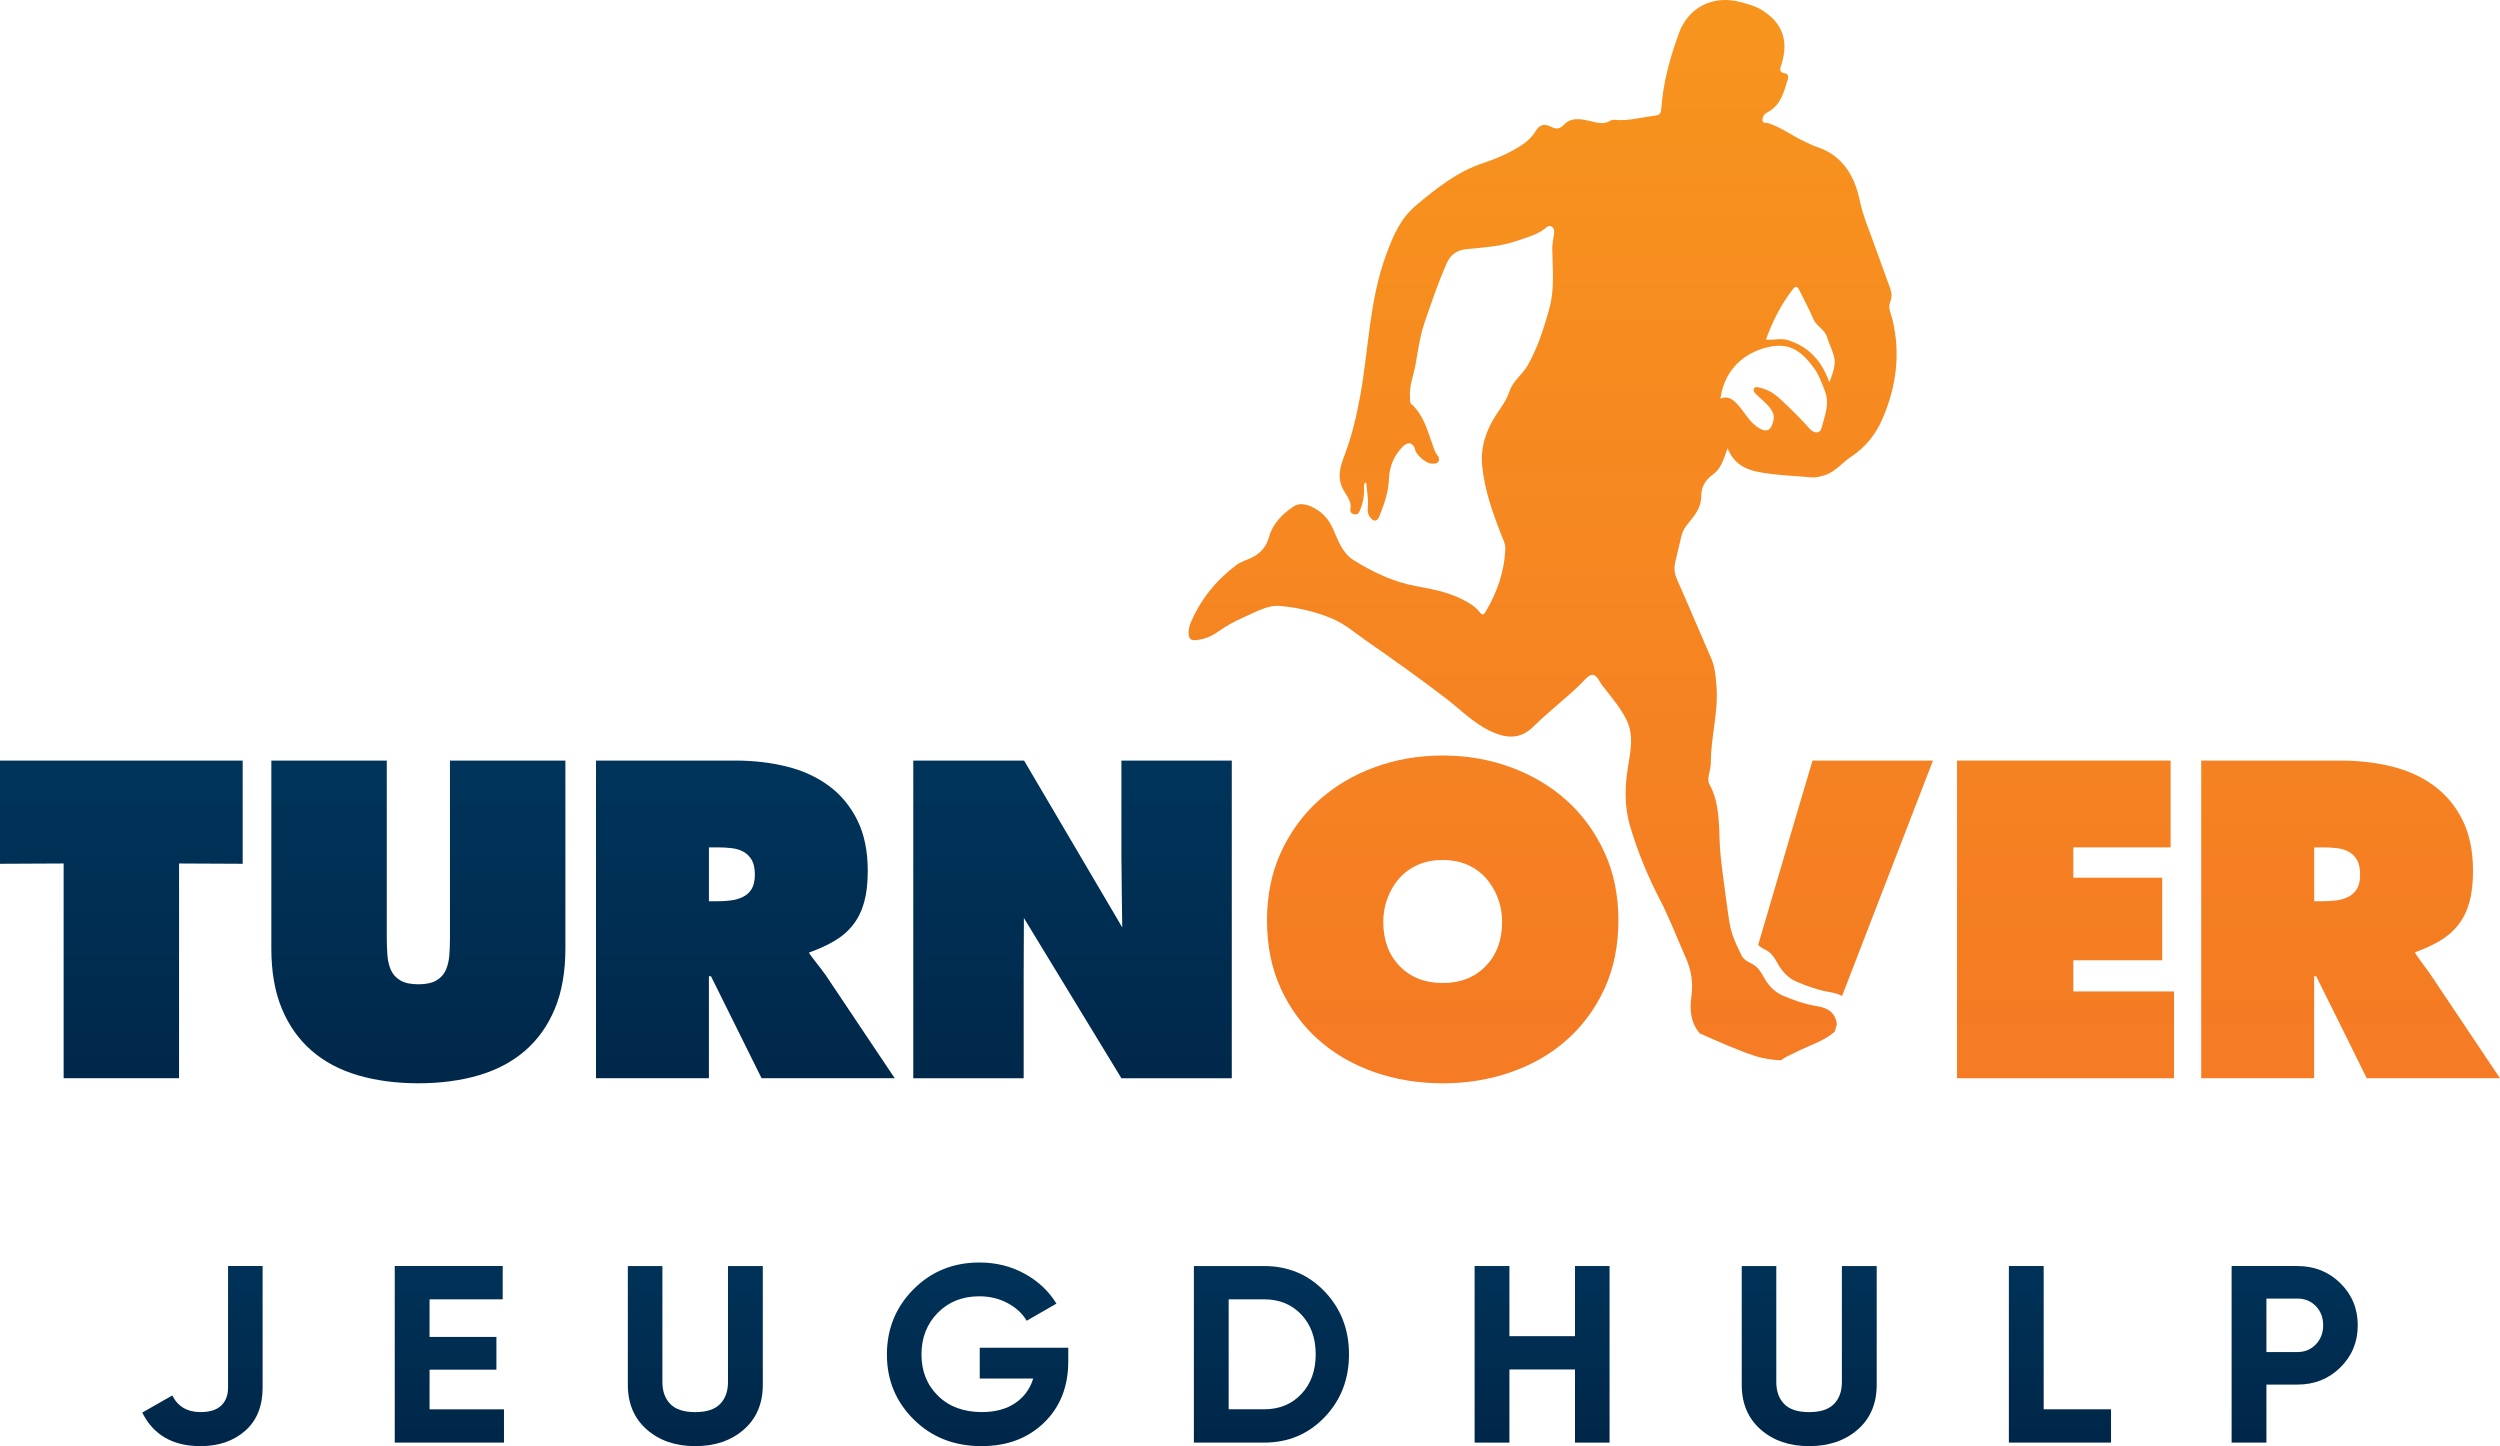
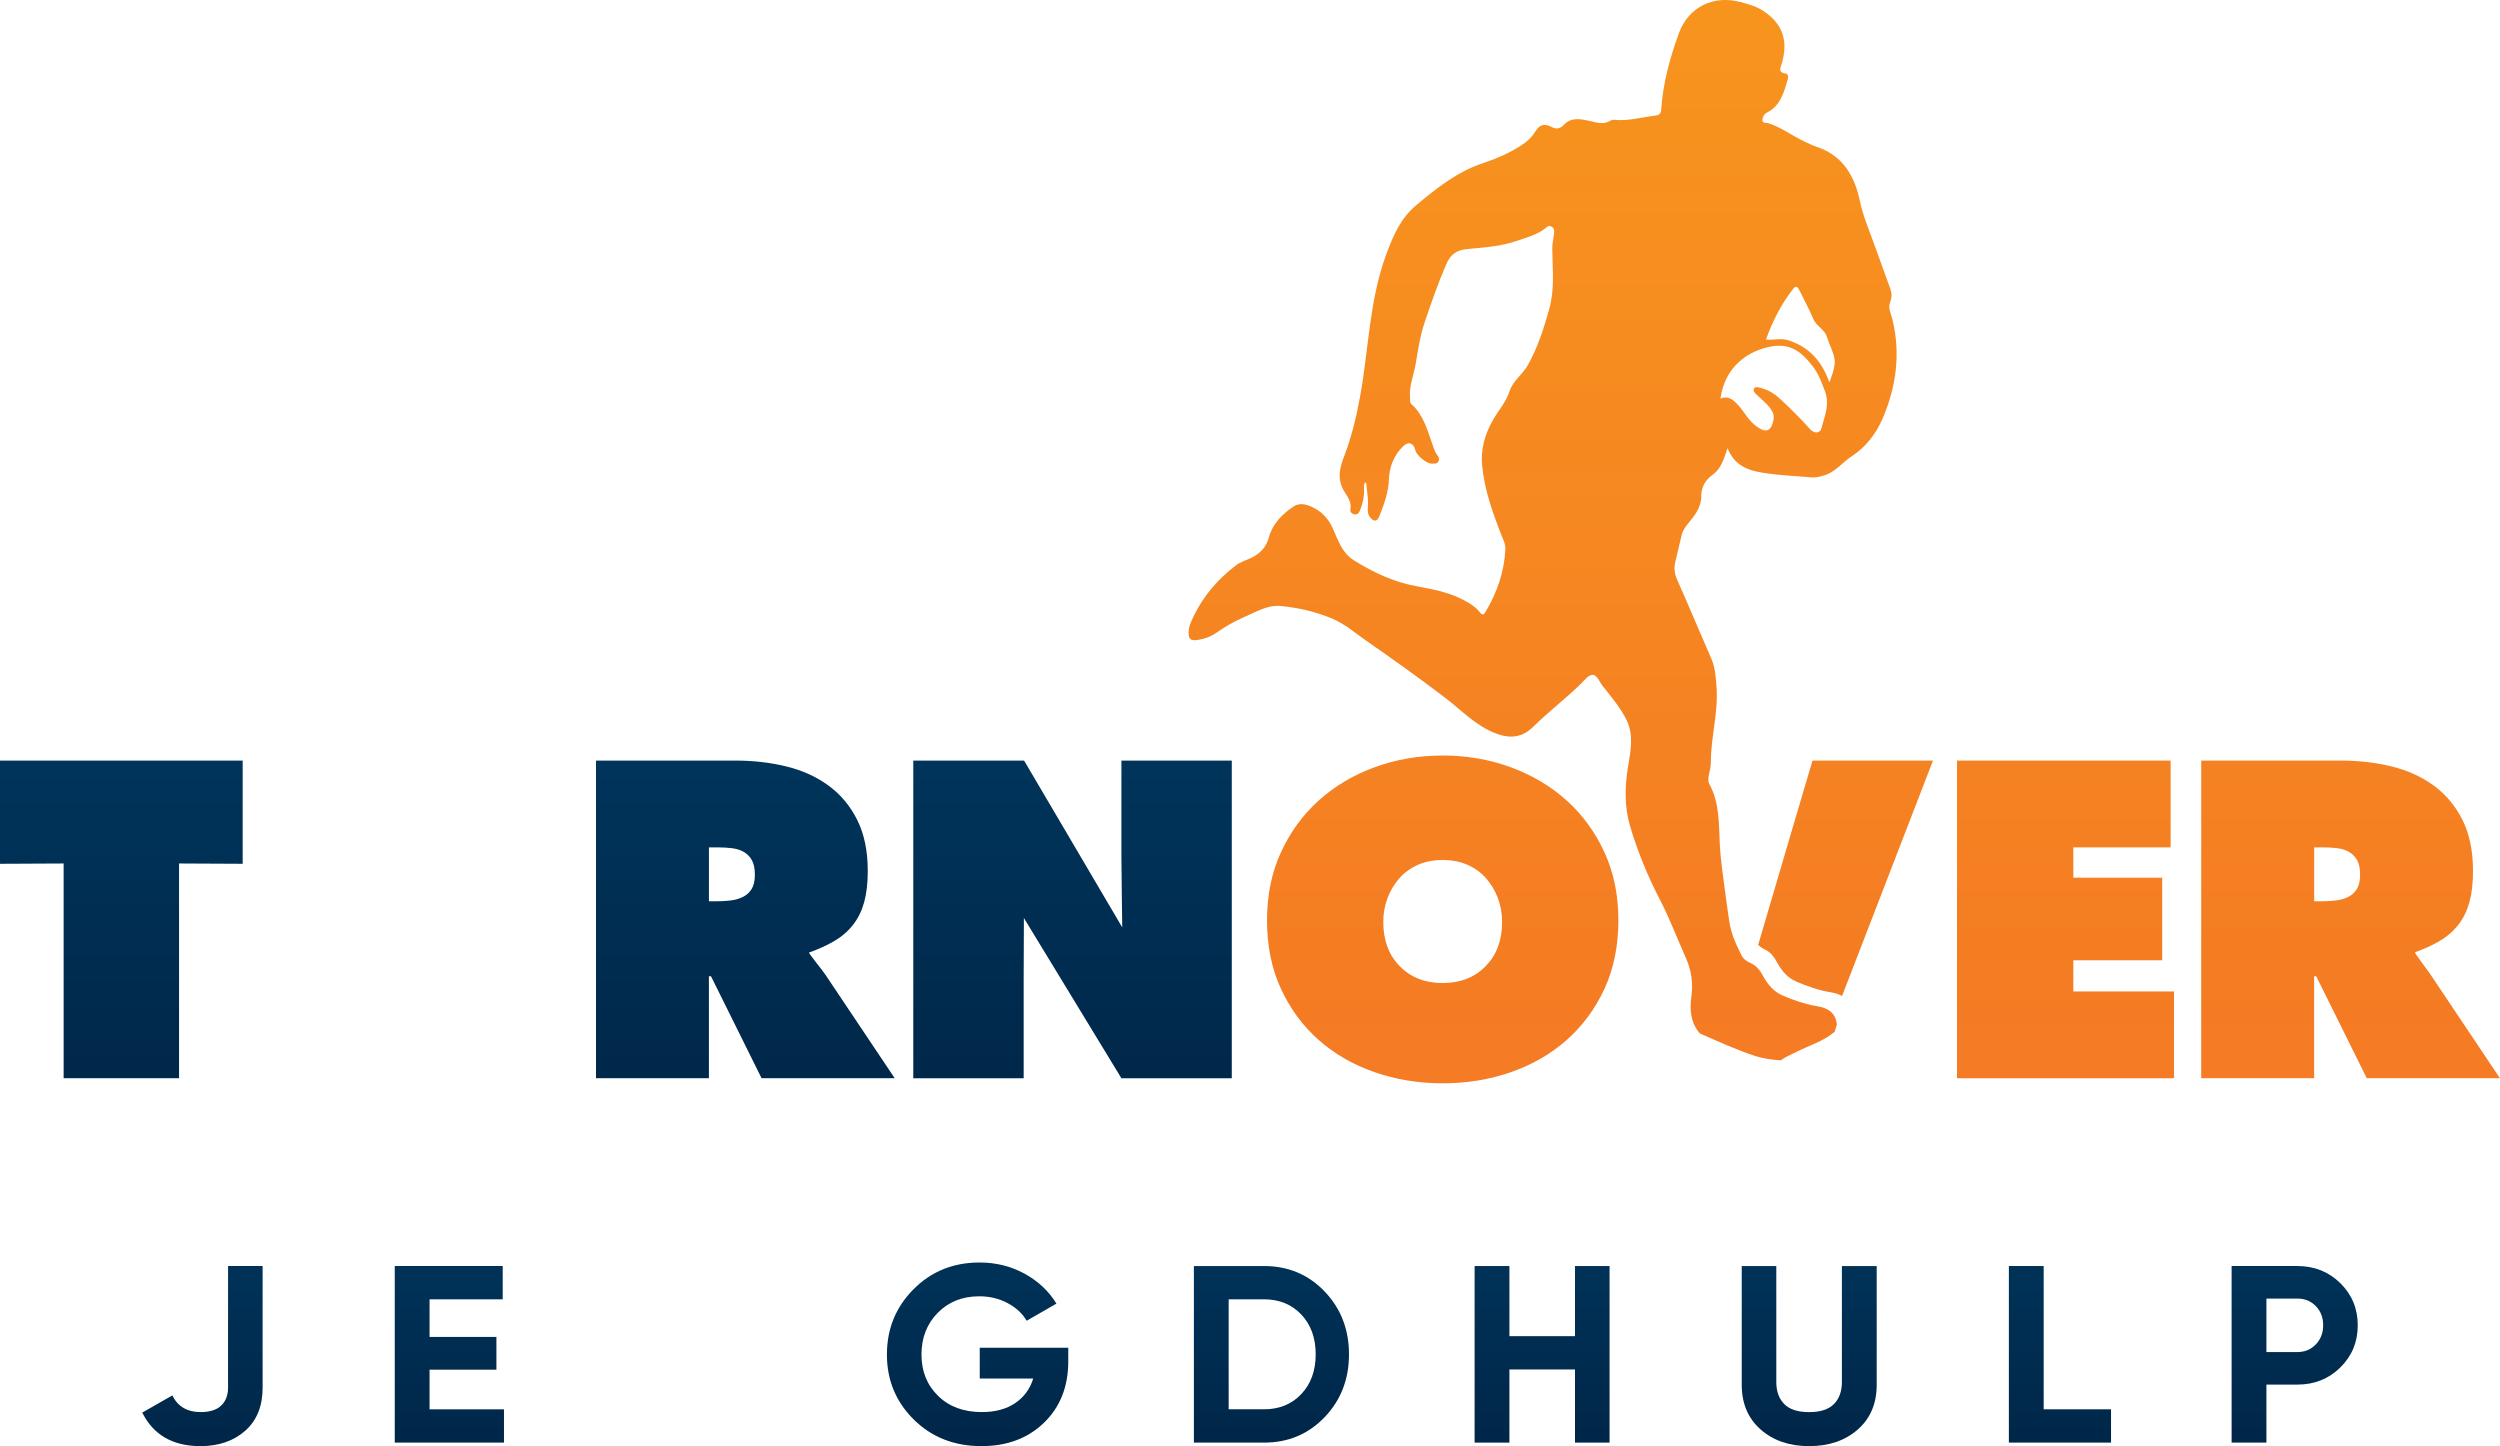
<svg xmlns="http://www.w3.org/2000/svg" version="1.1" id="Layer_2" x="0px" y="0px" viewBox="0 0 1284.68 743.13" style="enable-background:new 0 0 1284.68 743.13;" xml:space="preserve">
  <style type="text/css">
	.st0{fill:url(#SVGID_1_);}
	.st1{fill:url(#SVGID_00000027565252792242304880000004131613141489842050_);}
	.st2{fill:url(#SVGID_00000013186426455187572470000006576359278389971077_);}
	.st3{fill:url(#SVGID_00000011747285793130309030000003733631287910727308_);}
	.st4{fill:url(#SVGID_00000085944805956367227810000012413391993294458020_);}
	.st5{fill:url(#SVGID_00000133486745892686972040000004514130002983906492_);}
	.st6{fill:url(#SVGID_00000075131337153796863260000005274684785999568049_);}
	.st7{fill:url(#SVGID_00000151501870579467111080000014758163253323373716_);}
	.st8{fill:url(#SVGID_00000054241624306546376450000008765785086595966388_);}
	.st9{fill:url(#SVGID_00000018949788535838160310000003176246763816660917_);}
	.st10{fill:url(#SVGID_00000044890139975378280610000010698094089338059422_);}
	.st11{fill:url(#SVGID_00000029025274818356466600000011470332897967026859_);}
	.st12{fill:url(#SVGID_00000045593612797114510160000017971726791694342821_);}
	.st13{fill:url(#SVGID_00000147905988474137346190000014481593328645707967_);}
	.st14{fill:url(#SVGID_00000150093444710815484240000011062667863281248167_);}
	.st15{fill:url(#SVGID_00000031188266471398502190000001214690804363026853_);}
	.st16{fill:url(#SVGID_00000117660811825677417090000012207821313618848442_);}
	.st17{fill:url(#SVGID_00000176001340051677352980000005424136369912097929_);}
</style>
  <g>
    <g>
      <linearGradient id="SVGID_1_" gradientUnits="userSpaceOnUse" x1="792.688" y1="535.814" x2="792.688" y2="10.762">
        <stop offset="0" style="stop-color:#F47920;stop-opacity:0.986" />
        <stop offset="0.967" style="stop-color:#F7931E;stop-opacity:1" />
        <stop offset="1" style="stop-color:#F7941D" />
      </linearGradient>
      <path class="st0" d="M942.77,530.2c-5.9,5.07-13.41,7.09-20.13,10.59c-2.51,1.31-5.22,2.24-7.43,4.08    c-4.43-0.24-8.78-0.79-13.05-2.16c-9.86-3.17-19.22-7.56-28.69-11.67c-4.72-5.48-5.25-12.18-4.34-18.73    c0.97-7.01,0.1-13.46-2.71-19.81c-4.5-10.14-8.44-20.58-13.54-30.4c-6.29-12.11-11.4-24.63-15.25-37.64    c-2.92-9.88-2.71-20.09-1.08-30.2c1.33-8.26,3.2-16.44-0.82-24.5c-2.76-5.54-6.68-10.27-10.43-15.11    c-0.48-0.62-0.96-1.24-1.48-1.82c-1.85-2.11-2.97-6-5.44-6.05c-2.08-0.04-4.35,2.97-6.31,4.88c-7.74,7.56-16.4,14.11-24.08,21.7    c-6.03,5.96-12.36,6.26-19.69,3.39c-9.97-3.91-17.18-11.66-25.41-17.97c-13.34-10.23-27.04-19.94-40.83-29.54    c-5.66-3.94-10.91-8.57-17.36-11.3c-8.64-3.65-17.81-5.76-27-6.56c-6.43-0.55-12.5,3.18-18.48,5.77    c-4.94,2.13-9.57,4.82-13.97,7.89c-2.96,2.07-6.22,3.29-9.76,3.81c-3.67,0.53-4.83-0.45-4.69-4.18c0.06-1.53,0.42-3.14,1.02-4.55    c5.06-12.06,13.06-21.86,23.43-29.71c2.14-1.62,4.89-2.44,7.38-3.58c4.75-2.19,8.01-5.48,9.44-10.78    c1.89-6.98,6.86-11.88,12.65-15.79c2.74-1.85,6.06-1.28,9.04,0.04c5.09,2.25,8.66,5.85,11.05,11.06    c2.74,5.97,4.71,12.69,10.74,16.46c10.03,6.28,20.64,11.3,32.4,13.42c9.3,1.68,18.51,3.51,26.75,8.54    c2.15,1.31,4.19,2.8,5.65,4.76c1.68,2.25,2.49,0.8,3.24-0.47c5.78-9.85,9.46-20.36,9.96-31.88c0.12-2.75-1.17-5.01-2.11-7.42    c-4.5-11.55-8.65-23.21-9.82-35.67c-0.79-8.39,1.47-16.11,5.57-23.28c2.82-4.94,6.71-9.16,8.52-14.81    c1.69-5.27,6.69-8.57,9.38-13.36c5.15-9.18,8.31-19.04,11.09-29.17c2.82-10.25,1.59-20.45,1.48-30.7    c-0.03-2.52,0.53-4.9,0.87-7.34c0.21-1.56,0.31-3.28-1.43-4.12c-1.45-0.7-2.32,0.5-3.37,1.29c-4.15,3.11-9.13,4.36-13.92,6.06    c-8.34,2.95-17.1,3.46-25.77,4.3c-5.18,0.5-8.53,2.49-10.72,7.52c-4.35,9.99-7.89,20.27-11.37,30.55    c-2.28,6.76-3.27,13.99-4.5,21.06c-1,5.77-3.43,11.32-2.88,17.33c0.1,1.11-0.29,2.33,0.78,3.29c6.14,5.5,8.09,13.21,10.71,20.54    c0.7,1.96,1.19,4,2.56,5.65c0.82,1,1.14,2.13,0.52,3.27c-0.68,1.24-2.08,1.04-3.18,1.07c-2.88,0.09-8.03-4.17-8.71-7.03    c-0.87-3.63-3.48-4.56-6.18-1.94c-4.74,4.59-7.14,10.66-7.34,16.9c-0.22,6.88-2.48,12.9-4.89,19.03c-1.15,2.92-2.9,3.05-4.83,0.54    c-1.12-1.45-1.29-3.08-1.13-4.82c0.34-3.67-0.22-7.3-0.64-10.92c-0.08-0.71,0.16-1.61-0.7-2.17c-0.87,1.13-0.64,2.39-0.59,3.67    c0.12,3.71-0.65,7.29-2.06,10.71c-0.5,1.22-1.2,2.41-2.89,2.08c-1.35-0.26-2.34-1.29-2.09-2.46c0.9-4.12-1.92-7.04-3.55-10.03    c-3.54-6.5-1.62-12.14,0.71-18.31c3.68-9.75,6.05-19.86,7.92-30.19c4.39-24.24,4.67-49.18,13.41-72.71    c3.53-9.52,7.26-18.33,15.19-25c10.52-8.85,21.34-17.43,34.49-21.77c7.03-2.32,13.53-5.18,19.7-9.14    c3.05-1.96,5.49-4.31,7.37-7.39c2.01-3.29,4.49-3.91,7.92-2.16c2.62,1.35,4.42,1.27,6.77-1.21c3.65-3.85,8.79-2.76,13.3-1.73    c3.61,0.83,6.95,2.03,10.42-0.21c0.6-0.39,1.53-0.49,2.27-0.41c6.99,0.7,13.67-1.33,20.49-2.12c2.23-0.26,3.17-0.8,3.35-3.49    c0.91-13.42,4.49-26.32,9.05-38.88c4.9-13.49,17.75-19.75,31.61-16.05c4.06,1.08,8.13,2.18,11.68,4.51    c9.98,6.54,13.06,15.33,9.58,27.09c-0.66,2.22-2.08,4.54,1.93,5.12c1.33,0.19,1.54,1.73,1.18,2.93c-2,6.64-3.64,13.53-10.6,17.11    c-1.54,0.79-2.38,2.21-2.44,3.78c-0.07,1.98,1.93,1.39,2.99,1.72c6.83,2.14,12.44,6.62,18.86,9.53c2.02,0.92,4.01,1.97,6.11,2.66    c13.52,4.48,19.47,15.14,22.16,27.97c1.6,7.62,4.68,14.63,7.24,21.86c2.74,7.74,5.66,15.42,8.38,23.16    c0.78,2.22,0.84,4.44-0.14,6.86c-1.19,2.92,0.49,5.89,1.18,8.73c4.28,17.59,2.02,34.53-5,50.93c-3.44,8.03-8.72,14.79-16.18,19.67    c-4.66,3.04-8.07,7.85-13.69,9.55c-2.26,0.68-4.46,1.31-6.89,1.08c-7.26-0.68-14.57-0.92-21.78-1.91    c-8.48-1.16-17.01-2.7-21.17-13.08c-1.98,5.77-3.46,10.66-7.44,13.48c-4.14,2.94-6.09,6.55-6.09,11.37c0,6-3.76,10.13-7.13,14.34    c-1.45,1.81-2.5,3.6-3.01,5.79c-1.04,4.46-2.1,8.93-3.17,13.38c-0.75,3.14-0.48,6.03,0.88,9.1c5.99,13.47,11.68,27.07,17.57,40.59    c2.02,4.63,2.32,9.4,2.71,14.4c1.03,13.23-2.93,25.97-2.9,39.05c0.01,2.06-0.54,4.14-0.97,6.19c-0.37,1.72-0.6,3.49,0.23,5    c5.32,9.71,4.81,20.48,5.34,30.94c0.45,8.89,1.91,17.59,3,26.37c0.54,4.39,1.24,8.76,1.86,13.14c0.9,6.29,3.52,11.97,6.34,17.56    c0.96,1.91,2.79,3.07,4.73,3.95c3.23,1.47,4.91,4,6.65,7.15c2.09,3.78,5.15,7.46,9.45,9.34c5.77,2.53,11.78,4.58,17.97,5.6    c5.71,0.94,9.43,3.37,10.16,9.38C943.52,527.69,943.15,528.95,942.77,530.2z M940.04,196.46c0.04-0.04,3.28-7.5,2.72-11.55    c-0.57-4.12-2.73-7.86-3.97-11.81c-1.25-4.01-5.36-5.43-6.92-9.07c-2.1-4.9-4.61-9.64-6.99-14.42c-0.76-1.52-1.63-3.51-3.52-1.08    c-6.08,7.82-10.49,16.52-13.88,25.95c4,0.42,7.58-0.82,11.25,0.31C929.78,178.21,936.35,185.9,940.04,196.46z M884.05,204.81    c3.9-1.54,6.26,0.39,8.45,2.62c3.65,3.7,5.86,8.65,10.21,11.76c4.91,3.51,7.55,2.43,8.67-3.61c0.42-2.23-0.42-4.01-1.7-5.77    c-2.02-2.78-4.79-4.76-7.15-7.16c-0.75-0.76-1.93-1.75-1.13-3.05c0.68-1.11,1.93-0.59,2.89-0.38c4.04,0.87,7.41,2.98,10.44,5.76    c5.37,4.93,10.53,10.06,15.38,15.51c2.18,2.45,5.18,2.28,5.88-0.44c1.61-6.22,4.41-12.32,1.77-19.11    c-1.57-4.04-2.95-8.16-5.49-11.65c-7.47-10.29-14.12-13.81-26.01-10.31c-3.07,0.91-5.91,2.16-8.51,3.84    C889.88,187.92,885.53,195.29,884.05,204.81z" />
      <g>
        <linearGradient id="SVGID_00000110463965353718185600000017735017191535643807_" gradientUnits="userSpaceOnUse" x1="741.359" y1="535.814" x2="741.359" y2="10.762">
          <stop offset="0" style="stop-color:#F47920;stop-opacity:0.986" />
          <stop offset="0.967" style="stop-color:#F7931E;stop-opacity:1" />
          <stop offset="1" style="stop-color:#F7941D" />
        </linearGradient>
        <path style="fill:url(#SVGID_00000110463965353718185600000017735017191535643807_);" d="M741.36,388.24     c12.41,0,24.1,2.02,35.07,6.06c10.97,4.04,20.54,9.75,28.69,17.1c8.16,7.36,14.61,16.24,19.38,26.63s7.14,22.01,7.14,34.86     c0,13.13-2.38,24.86-7.14,35.18c-4.77,10.32-11.22,19.09-19.38,26.31c-8.15,7.22-17.71,12.74-28.69,16.56     c-10.96,3.83-22.66,5.74-35.07,5.74c-12.42,0-24.1-1.91-35.08-5.74c-10.97-3.82-20.53-9.34-28.69-16.56     c-8.16-7.22-14.61-15.99-19.37-26.31c-4.77-10.32-7.14-22.04-7.14-35.18c0-12.85,2.38-24.46,7.14-34.86     c4.76-10.39,11.22-19.27,19.37-26.63c8.16-7.35,17.71-13.06,28.69-17.1C717.26,390.26,728.94,388.24,741.36,388.24z      M741.36,441.93c-4.77,0-9.02,0.84-12.77,2.49c-3.76,1.67-6.93,3.98-9.53,6.93c-2.6,2.96-4.62,6.35-6.06,10.17     c-1.45,3.83-2.17,7.91-2.17,12.24c0,9.38,2.81,16.96,8.44,22.73c5.63,5.78,12.99,8.66,22.09,8.66c9.09,0,16.45-2.88,22.08-8.66     c5.63-5.77,8.45-13.35,8.45-22.73c0-4.33-0.73-8.41-2.17-12.24c-1.44-3.82-3.47-7.21-6.06-10.17c-2.6-2.96-5.77-5.27-9.52-6.93     C750.38,442.76,746.12,441.93,741.36,441.93z" />
        <linearGradient id="SVGID_00000005947218549007089260000006244958106383073192_" gradientUnits="userSpaceOnUse" x1="1061.408" y1="535.814" x2="1061.408" y2="10.762">
          <stop offset="0" style="stop-color:#F47920;stop-opacity:0.986" />
          <stop offset="0.967" style="stop-color:#F7931E;stop-opacity:1" />
          <stop offset="1" style="stop-color:#F7941D" />
        </linearGradient>
        <path style="fill:url(#SVGID_00000005947218549007089260000006244958106383073192_);" d="M1005.66,390.84h109.77v44.6h-50.01     v15.59h45.68v42.43h-45.68v16.02h51.74v44.6h-111.5V390.84z" />
        <linearGradient id="SVGID_00000035506869338837805180000005621234269598381480_" gradientUnits="userSpaceOnUse" x1="1207.928" y1="535.814" x2="1207.928" y2="10.762">
          <stop offset="0" style="stop-color:#F47920;stop-opacity:0.986" />
          <stop offset="0.967" style="stop-color:#F7931E;stop-opacity:1" />
          <stop offset="1" style="stop-color:#F7941D" />
        </linearGradient>
        <path style="fill:url(#SVGID_00000035506869338837805180000005621234269598381480_);" d="M1131.18,390.84h71.66     c9.23,0,17.97,1.01,26.19,3.03c8.23,2.02,15.44,5.3,21.65,9.85c6.21,4.55,11.11,10.43,14.72,17.64     c3.61,7.22,5.41,15.95,5.41,26.2c0,6.21-0.61,11.55-1.84,16.02c-1.23,4.47-3.14,8.37-5.74,11.69c-2.6,3.32-5.89,6.14-9.86,8.44     c-3.51,2.04-7.61,3.92-12.31,5.62c-0.61,0.22,6.5,9.25,8.08,11.7l35.51,53.04h-68.42l-25.98-52.39h-1.08v52.39h-58.02V390.84z      M1189.2,463.14h4.11c2.45,0,4.83-0.14,7.14-0.43c2.31-0.29,4.4-0.9,6.28-1.84c1.88-0.94,3.36-2.3,4.44-4.11     c1.08-1.8,1.62-4.22,1.62-7.25c0-3.17-0.51-5.66-1.52-7.47c-1.01-1.8-2.39-3.21-4.11-4.22c-1.73-1.01-3.76-1.66-6.06-1.95     c-2.31-0.29-4.77-0.43-7.36-0.43h-4.55V463.14z" />
      </g>
      <linearGradient id="SVGID_00000034805957201562710150000013236196214581291158_" gradientUnits="userSpaceOnUse" x1="948.401" y1="535.814" x2="948.401" y2="10.762">
        <stop offset="0" style="stop-color:#F47920;stop-opacity:0.986" />
        <stop offset="0.967" style="stop-color:#F7931E;stop-opacity:1" />
        <stop offset="1" style="stop-color:#F7941D" />
      </linearGradient>
      <path style="fill:url(#SVGID_00000034805957201562710150000013236196214581291158_);" d="M931.4,390.84    c0,0-19.04,64.23-27.92,94.72c0.96,0.93,2.06,1.71,3.31,2.28c3.23,1.47,4.91,4,6.65,7.15c2.09,3.78,5.15,7.46,9.45,9.34    c5.77,2.53,11.77,4.58,17.97,5.6c2.23,0.37,4.15,0.97,5.71,1.92l46.74-121.01H931.4z" />
    </g>
    <g>
      <linearGradient id="SVGID_00000067213627904285107820000012725393154820679055_" gradientUnits="userSpaceOnUse" x1="62.354" y1="562.75" x2="62.354" y2="393.932">
        <stop offset="0" style="stop-color:#002749" />
        <stop offset="1" style="stop-color:#00345A" />
      </linearGradient>
      <path style="fill:url(#SVGID_00000067213627904285107820000012725393154820679055_);" d="M0,390.84h124.71v53.04l-32.7-0.16    v110.35H32.7V443.72L0,443.88V390.84z" />
      <linearGradient id="SVGID_00000135654694089760927630000014357065232315859900_" gradientUnits="userSpaceOnUse" x1="214.982" y1="562.75" x2="214.982" y2="393.932">
        <stop offset="0" style="stop-color:#002749" />
        <stop offset="1" style="stop-color:#00345A" />
      </linearGradient>
-       <path style="fill:url(#SVGID_00000135654694089760927630000014357065232315859900_);" d="M290.54,390.84v96.55    c0,11.98-1.81,22.3-5.41,30.96c-3.61,8.66-8.7,15.84-15.27,21.54c-6.57,5.7-14.51,9.92-23.81,12.66    c-9.31,2.74-19.67,4.11-31.06,4.11c-11.41,0-21.76-1.37-31.07-4.11c-9.31-2.74-17.25-6.96-23.81-12.66    c-6.57-5.7-11.66-12.88-15.27-21.54s-5.41-18.98-5.41-30.96v-96.55h59.32v90.92c0,3.18,0.11,6.21,0.33,9.1    c0.22,2.89,0.83,5.45,1.84,7.69c1.01,2.24,2.64,4,4.87,5.3c2.24,1.3,5.3,1.95,9.2,1.95c3.89,0,6.96-0.65,9.2-1.95    c2.24-1.3,3.86-3.07,4.87-5.3c1.01-2.24,1.62-4.8,1.84-7.69c0.21-2.88,0.32-5.91,0.32-9.1v-90.92H290.54z" />
      <linearGradient id="SVGID_00000039133403534045411310000006952879105774374837_" gradientUnits="userSpaceOnUse" x1="383.036" y1="562.75" x2="383.036" y2="393.932">
        <stop offset="0" style="stop-color:#002749" />
        <stop offset="1" style="stop-color:#00345A" />
      </linearGradient>
      <path style="fill:url(#SVGID_00000039133403534045411310000006952879105774374837_);" d="M306.29,390.84h71.66    c9.23,0,17.97,1.01,26.19,3.03c8.23,2.02,15.44,5.3,21.65,9.85c6.21,4.55,11.11,10.43,14.72,17.64c3.61,7.22,5.41,15.95,5.41,26.2    c0,6.21-0.61,11.55-1.84,16.02c-1.23,4.47-3.14,8.37-5.74,11.69c-2.6,3.32-5.89,6.14-9.86,8.44c-3.61,2.1-7.85,4.03-12.72,5.77    c-0.48,0.17,6.91,9.1,8.5,11.55l35.51,53.04h-68.42l-25.98-52.39h-1.08v52.39h-58.02V390.84z M364.31,463.14h4.11    c2.45,0,4.83-0.14,7.14-0.43c2.31-0.29,4.4-0.9,6.28-1.84c1.88-0.94,3.36-2.3,4.44-4.11c1.08-1.8,1.62-4.22,1.62-7.25    c0-3.17-0.51-5.66-1.52-7.47c-1.01-1.8-2.39-3.21-4.11-4.22c-1.73-1.01-3.76-1.66-6.06-1.95c-2.31-0.29-4.77-0.43-7.36-0.43h-4.55    V463.14z" />
      <linearGradient id="SVGID_00000178201265934336885390000007516041556266724499_" gradientUnits="userSpaceOnUse" x1="551.142" y1="562.75" x2="551.142" y2="393.932">
        <stop offset="0" style="stop-color:#002749" />
        <stop offset="1" style="stop-color:#00345A" />
      </linearGradient>
      <path style="fill:url(#SVGID_00000178201265934336885390000007516041556266724499_);" d="M469.31,390.84h56.94l50.44,85.71    c0,0-0.43-29.86-0.43-36.78v-48.93h56.72v163.24h-56.72l-50.11-82.34c0,0-0.11,23.81-0.11,29.3v53.04h-56.73V390.84z" />
    </g>
  </g>
  <g>
    <linearGradient id="SVGID_00000012467342185569392690000008955220161964728451_" gradientUnits="userSpaceOnUse" x1="104.022" y1="737.864" x2="104.022" y2="636.633">
      <stop offset="0" style="stop-color:#002749" />
      <stop offset="1" style="stop-color:#00345A" />
    </linearGradient>
    <path style="fill:url(#SVGID_00000012467342185569392690000008955220161964728451_);" d="M103.05,743.13   c-14.26,0-24.24-5.75-29.94-17.24l15.43-8.81c2.85,5.7,7.69,8.55,14.52,8.55c4.75,0,8.3-1.12,10.63-3.37   c2.33-2.25,3.5-5.31,3.5-9.2v-62.48h17.76v62.48c0,9.51-2.98,16.9-8.94,22.17C120.03,740.49,112.38,743.13,103.05,743.13z" />
    <linearGradient id="SVGID_00000096749797378228489380000012892374259636604592_" gradientUnits="userSpaceOnUse" x1="230.92" y1="737.864" x2="230.92" y2="636.633">
      <stop offset="0" style="stop-color:#002749" />
      <stop offset="1" style="stop-color:#00345A" />
    </linearGradient>
    <path style="fill:url(#SVGID_00000096749797378228489380000012892374259636604592_);" d="M220.74,724.2h38.24v17.11h-56.13v-90.74   h55.48v17.11h-37.59V687h34.35v16.85h-34.35V724.2z" />
    <linearGradient id="SVGID_00000013898823623150652550000000096543425019967617_" gradientUnits="userSpaceOnUse" x1="357.301" y1="737.864" x2="357.301" y2="636.633">
      <stop offset="0" style="stop-color:#002749" />
      <stop offset="1" style="stop-color:#00345A" />
    </linearGradient>
-     <path style="fill:url(#SVGID_00000013898823623150652550000000096543425019967617_);" d="M357.24,743.13   c-10.11,0-18.41-2.85-24.89-8.55c-6.48-5.7-9.72-13.35-9.72-22.94v-61.05h17.76v59.63c0,4.75,1.36,8.51,4.08,11.28   c2.72,2.77,6.98,4.15,12.77,4.15c5.79,0,10.05-1.38,12.77-4.15c2.72-2.76,4.08-6.52,4.08-11.28v-59.63h17.89v61.05   c0,9.59-3.24,17.24-9.72,22.94S367.43,743.13,357.24,743.13z" />
    <linearGradient id="SVGID_00000034799492903913371490000015372219012721793430_" gradientUnits="userSpaceOnUse" x1="502.347" y1="737.864" x2="502.347" y2="636.633">
      <stop offset="0" style="stop-color:#002749" />
      <stop offset="1" style="stop-color:#00345A" />
    </linearGradient>
    <path style="fill:url(#SVGID_00000034799492903913371490000015372219012721793430_);" d="M548.95,692.57v7   c0,12.96-4.15,23.46-12.44,31.5c-8.3,8.04-19.01,12.05-32.15,12.05c-14,0-25.6-4.56-34.8-13.67c-9.2-9.12-13.8-20.24-13.8-33.38   c0-13.22,4.56-24.41,13.68-33.57c9.12-9.16,20.42-13.74,33.9-13.74c8.47,0,16.2,1.92,23.2,5.77c7,3.85,12.44,8.97,16.33,15.36   l-15.3,8.81c-2.16-3.71-5.42-6.74-9.79-9.07c-4.36-2.33-9.23-3.5-14.58-3.5c-8.64,0-15.75,2.83-21.32,8.49   c-5.57,5.66-8.36,12.81-8.36,21.45c0,8.56,2.83,15.62,8.49,21.19c5.66,5.57,13.16,8.36,22.49,8.36c6.91,0,12.64-1.53,17.17-4.6   c4.54-3.07,7.63-7.28,9.27-12.64h-27.48v-15.81H548.95z" />
    <linearGradient id="SVGID_00000005230738593575911940000011222085568165148314_" gradientUnits="userSpaceOnUse" x1="653.355" y1="737.864" x2="653.355" y2="636.633">
      <stop offset="0" style="stop-color:#002749" />
      <stop offset="1" style="stop-color:#00345A" />
    </linearGradient>
    <path style="fill:url(#SVGID_00000005230738593575911940000011222085568165148314_);" d="M649.53,650.58   c12.44,0,22.83,4.37,31.17,13.09c8.34,8.73,12.51,19.49,12.51,32.28c0,12.79-4.17,23.55-12.51,32.28   c-8.34,8.73-18.73,13.09-31.17,13.09H613.5v-90.74H649.53z M649.53,724.2c7.86,0,14.26-2.61,19.18-7.84   c4.93-5.23,7.39-12.03,7.39-20.42c0-8.38-2.46-15.19-7.39-20.42c-4.92-5.23-11.32-7.84-19.18-7.84h-18.15v56.51H649.53z" />
    <linearGradient id="SVGID_00000104673219761012130150000016775179771198117786_" gradientUnits="userSpaceOnUse" x1="792.438" y1="737.864" x2="792.438" y2="636.633">
      <stop offset="0" style="stop-color:#002749" />
      <stop offset="1" style="stop-color:#00345A" />
    </linearGradient>
    <path style="fill:url(#SVGID_00000104673219761012130150000016775179771198117786_);" d="M809.35,650.58h17.76v90.74h-17.76v-37.59   h-33.7v37.59h-17.89v-90.74h17.89v36.04h33.7V650.58z" />
    <linearGradient id="SVGID_00000077298854879199159540000003695114330320106918_" gradientUnits="userSpaceOnUse" x1="929.706" y1="737.864" x2="929.706" y2="636.633">
      <stop offset="0" style="stop-color:#002749" />
      <stop offset="1" style="stop-color:#00345A" />
    </linearGradient>
    <path style="fill:url(#SVGID_00000077298854879199159540000003695114330320106918_);" d="M929.64,743.13   c-10.11,0-18.41-2.85-24.89-8.55s-9.72-13.35-9.72-22.94v-61.05h17.76v59.63c0,4.75,1.36,8.51,4.08,11.28   c2.72,2.77,6.98,4.15,12.77,4.15c5.79,0,10.05-1.38,12.77-4.15c2.72-2.76,4.08-6.52,4.08-11.28v-59.63h17.89v61.05   c0,9.59-3.24,17.24-9.72,22.94C948.18,740.27,939.84,743.13,929.64,743.13z" />
    <linearGradient id="SVGID_00000167381423882859379910000015237302226678245510_" gradientUnits="userSpaceOnUse" x1="1058.55" y1="737.864" x2="1058.55" y2="636.633">
      <stop offset="0" style="stop-color:#002749" />
      <stop offset="1" style="stop-color:#00345A" />
    </linearGradient>
    <path style="fill:url(#SVGID_00000167381423882859379910000015237302226678245510_);" d="M1050.19,724.2h34.61v17.11h-52.5v-90.74   h17.89V724.2z" />
    <linearGradient id="SVGID_00000031888513962202345350000005817301679825133495_" gradientUnits="userSpaceOnUse" x1="1179.162" y1="737.864" x2="1179.162" y2="636.633">
      <stop offset="0" style="stop-color:#002749" />
      <stop offset="1" style="stop-color:#00345A" />
    </linearGradient>
    <path style="fill:url(#SVGID_00000031888513962202345350000005817301679825133495_);" d="M1180.59,650.58   c8.73,0,16.07,2.94,22.04,8.81c5.96,5.88,8.95,13.09,8.95,21.65c0,8.56-2.98,15.77-8.95,21.65c-5.96,5.88-13.31,8.81-22.04,8.81   h-15.94v29.81h-17.89v-90.74H1180.59z M1180.59,694.78c3.8,0,6.96-1.32,9.46-3.95c2.51-2.63,3.76-5.9,3.76-9.79   c0-3.97-1.25-7.26-3.76-9.85c-2.51-2.59-5.66-3.89-9.46-3.89h-15.94v27.48H1180.59z" />
  </g>
</svg>